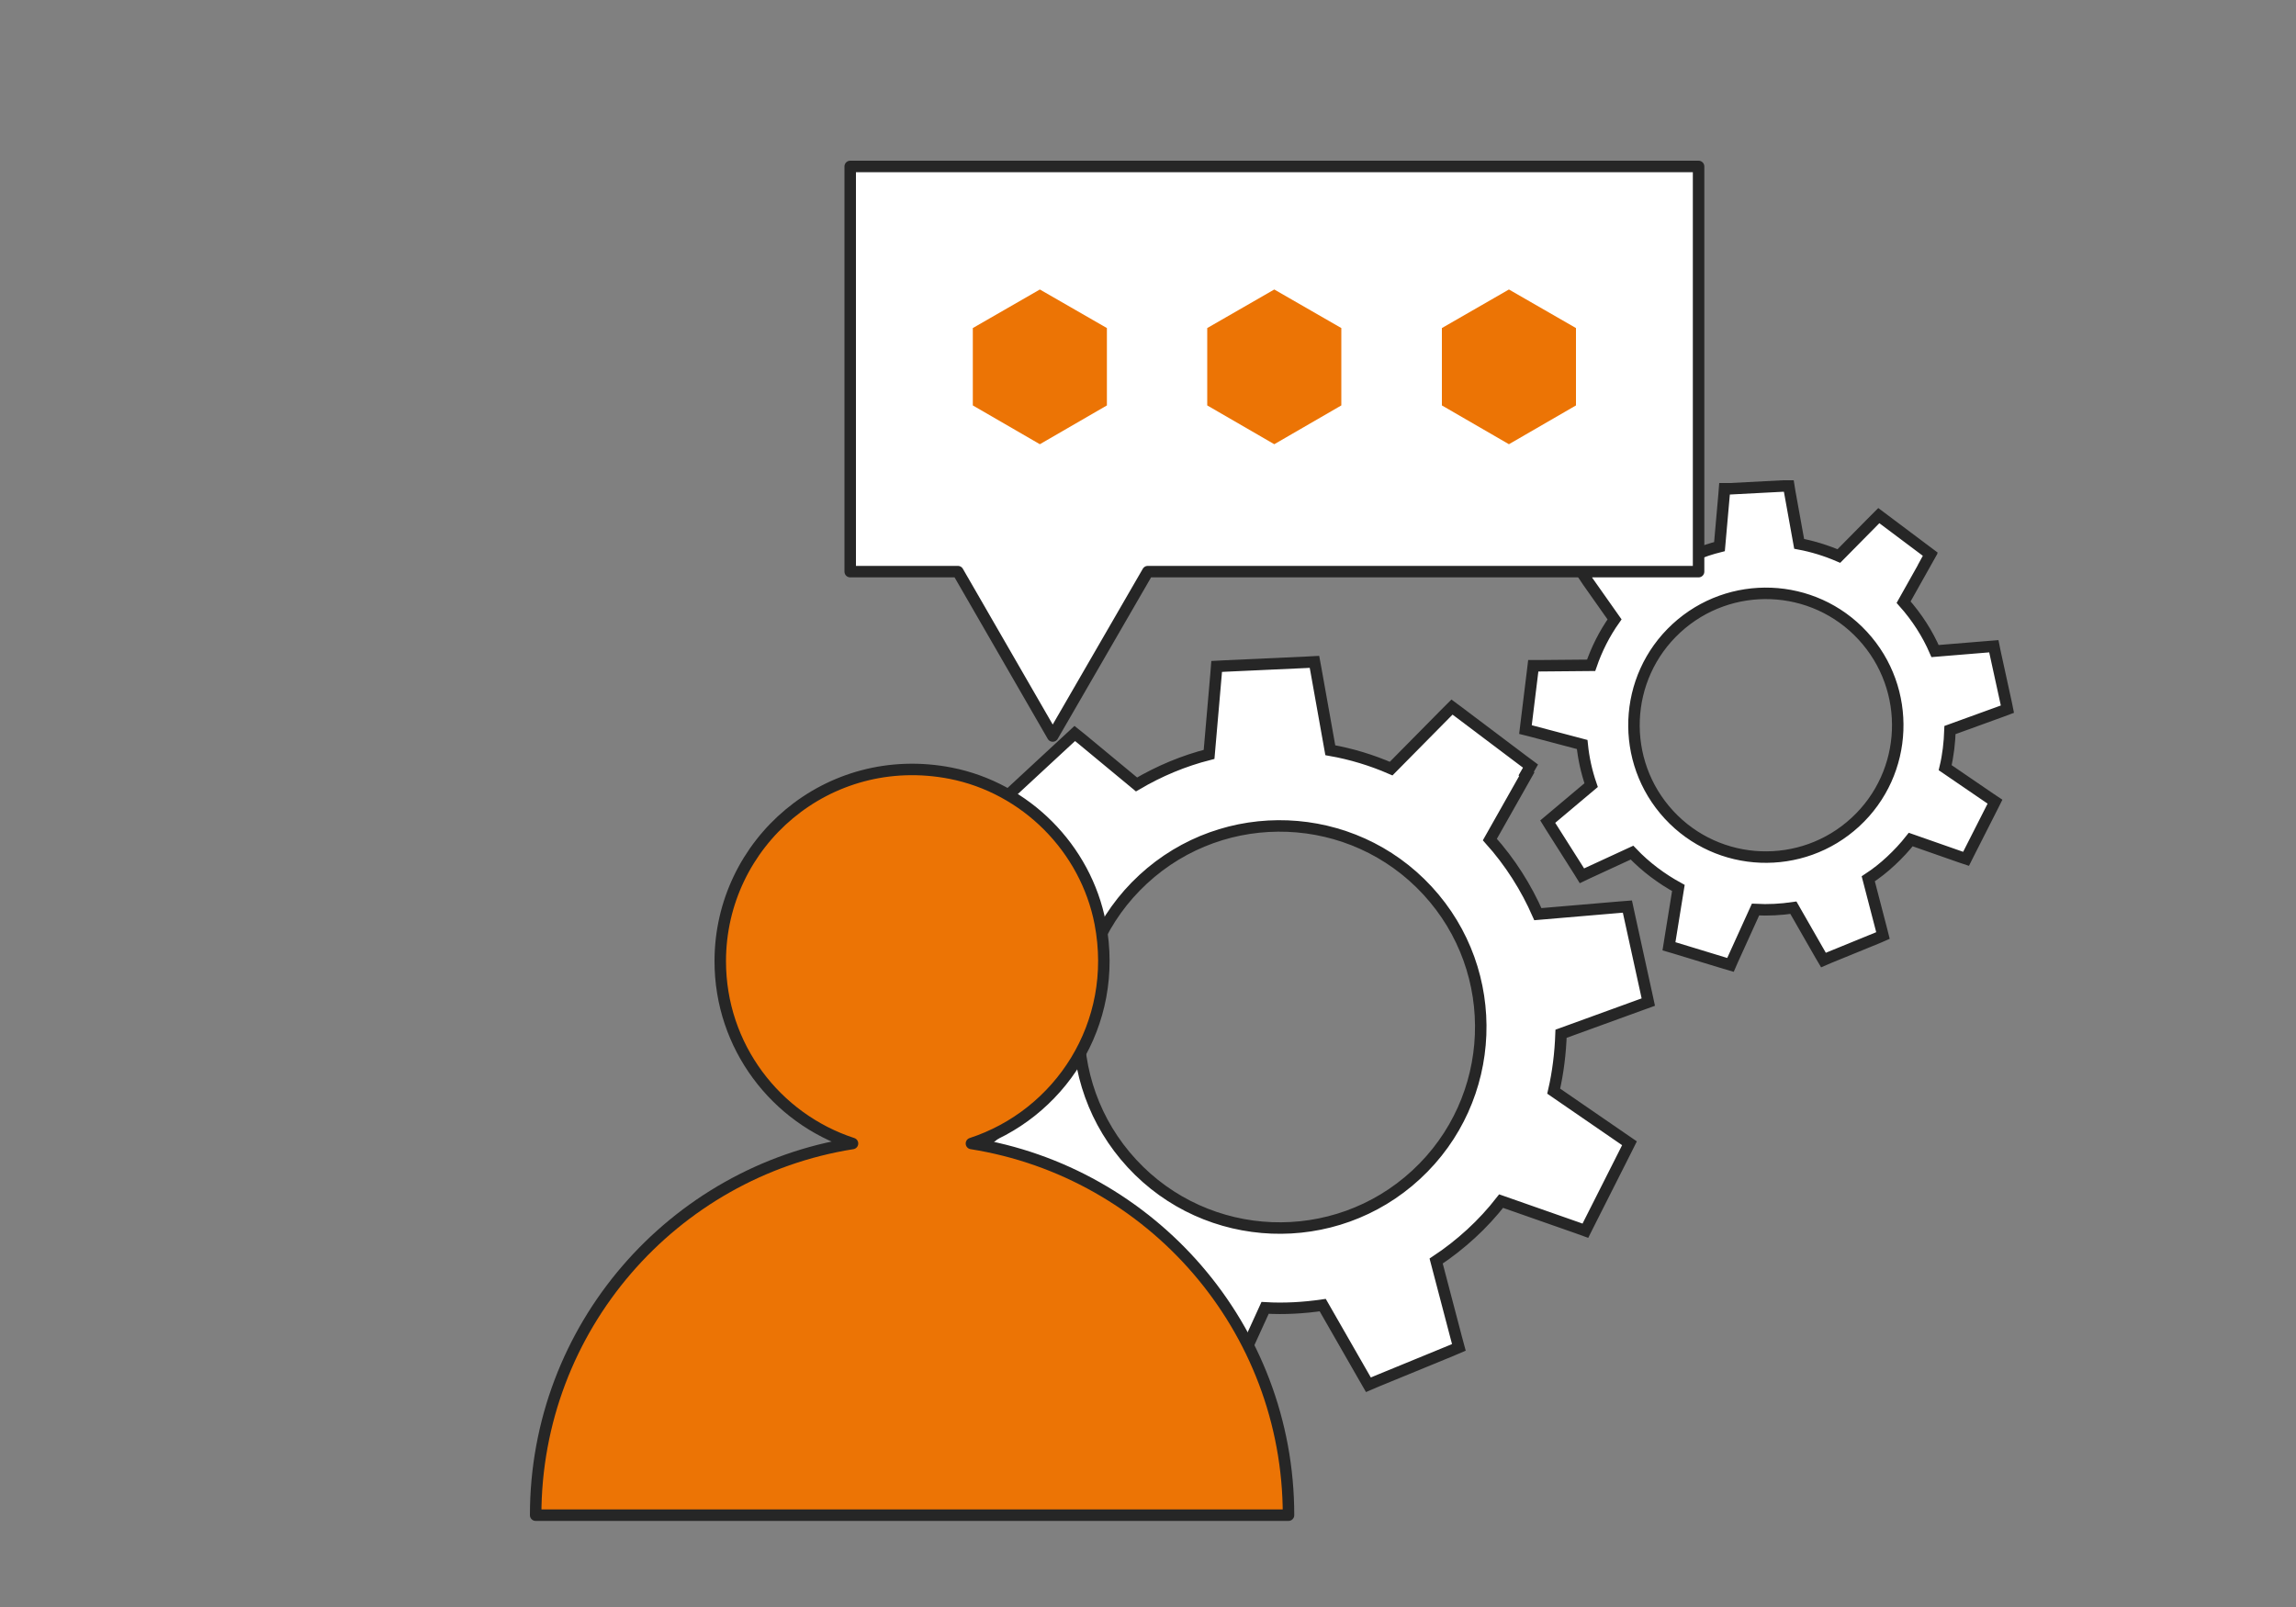
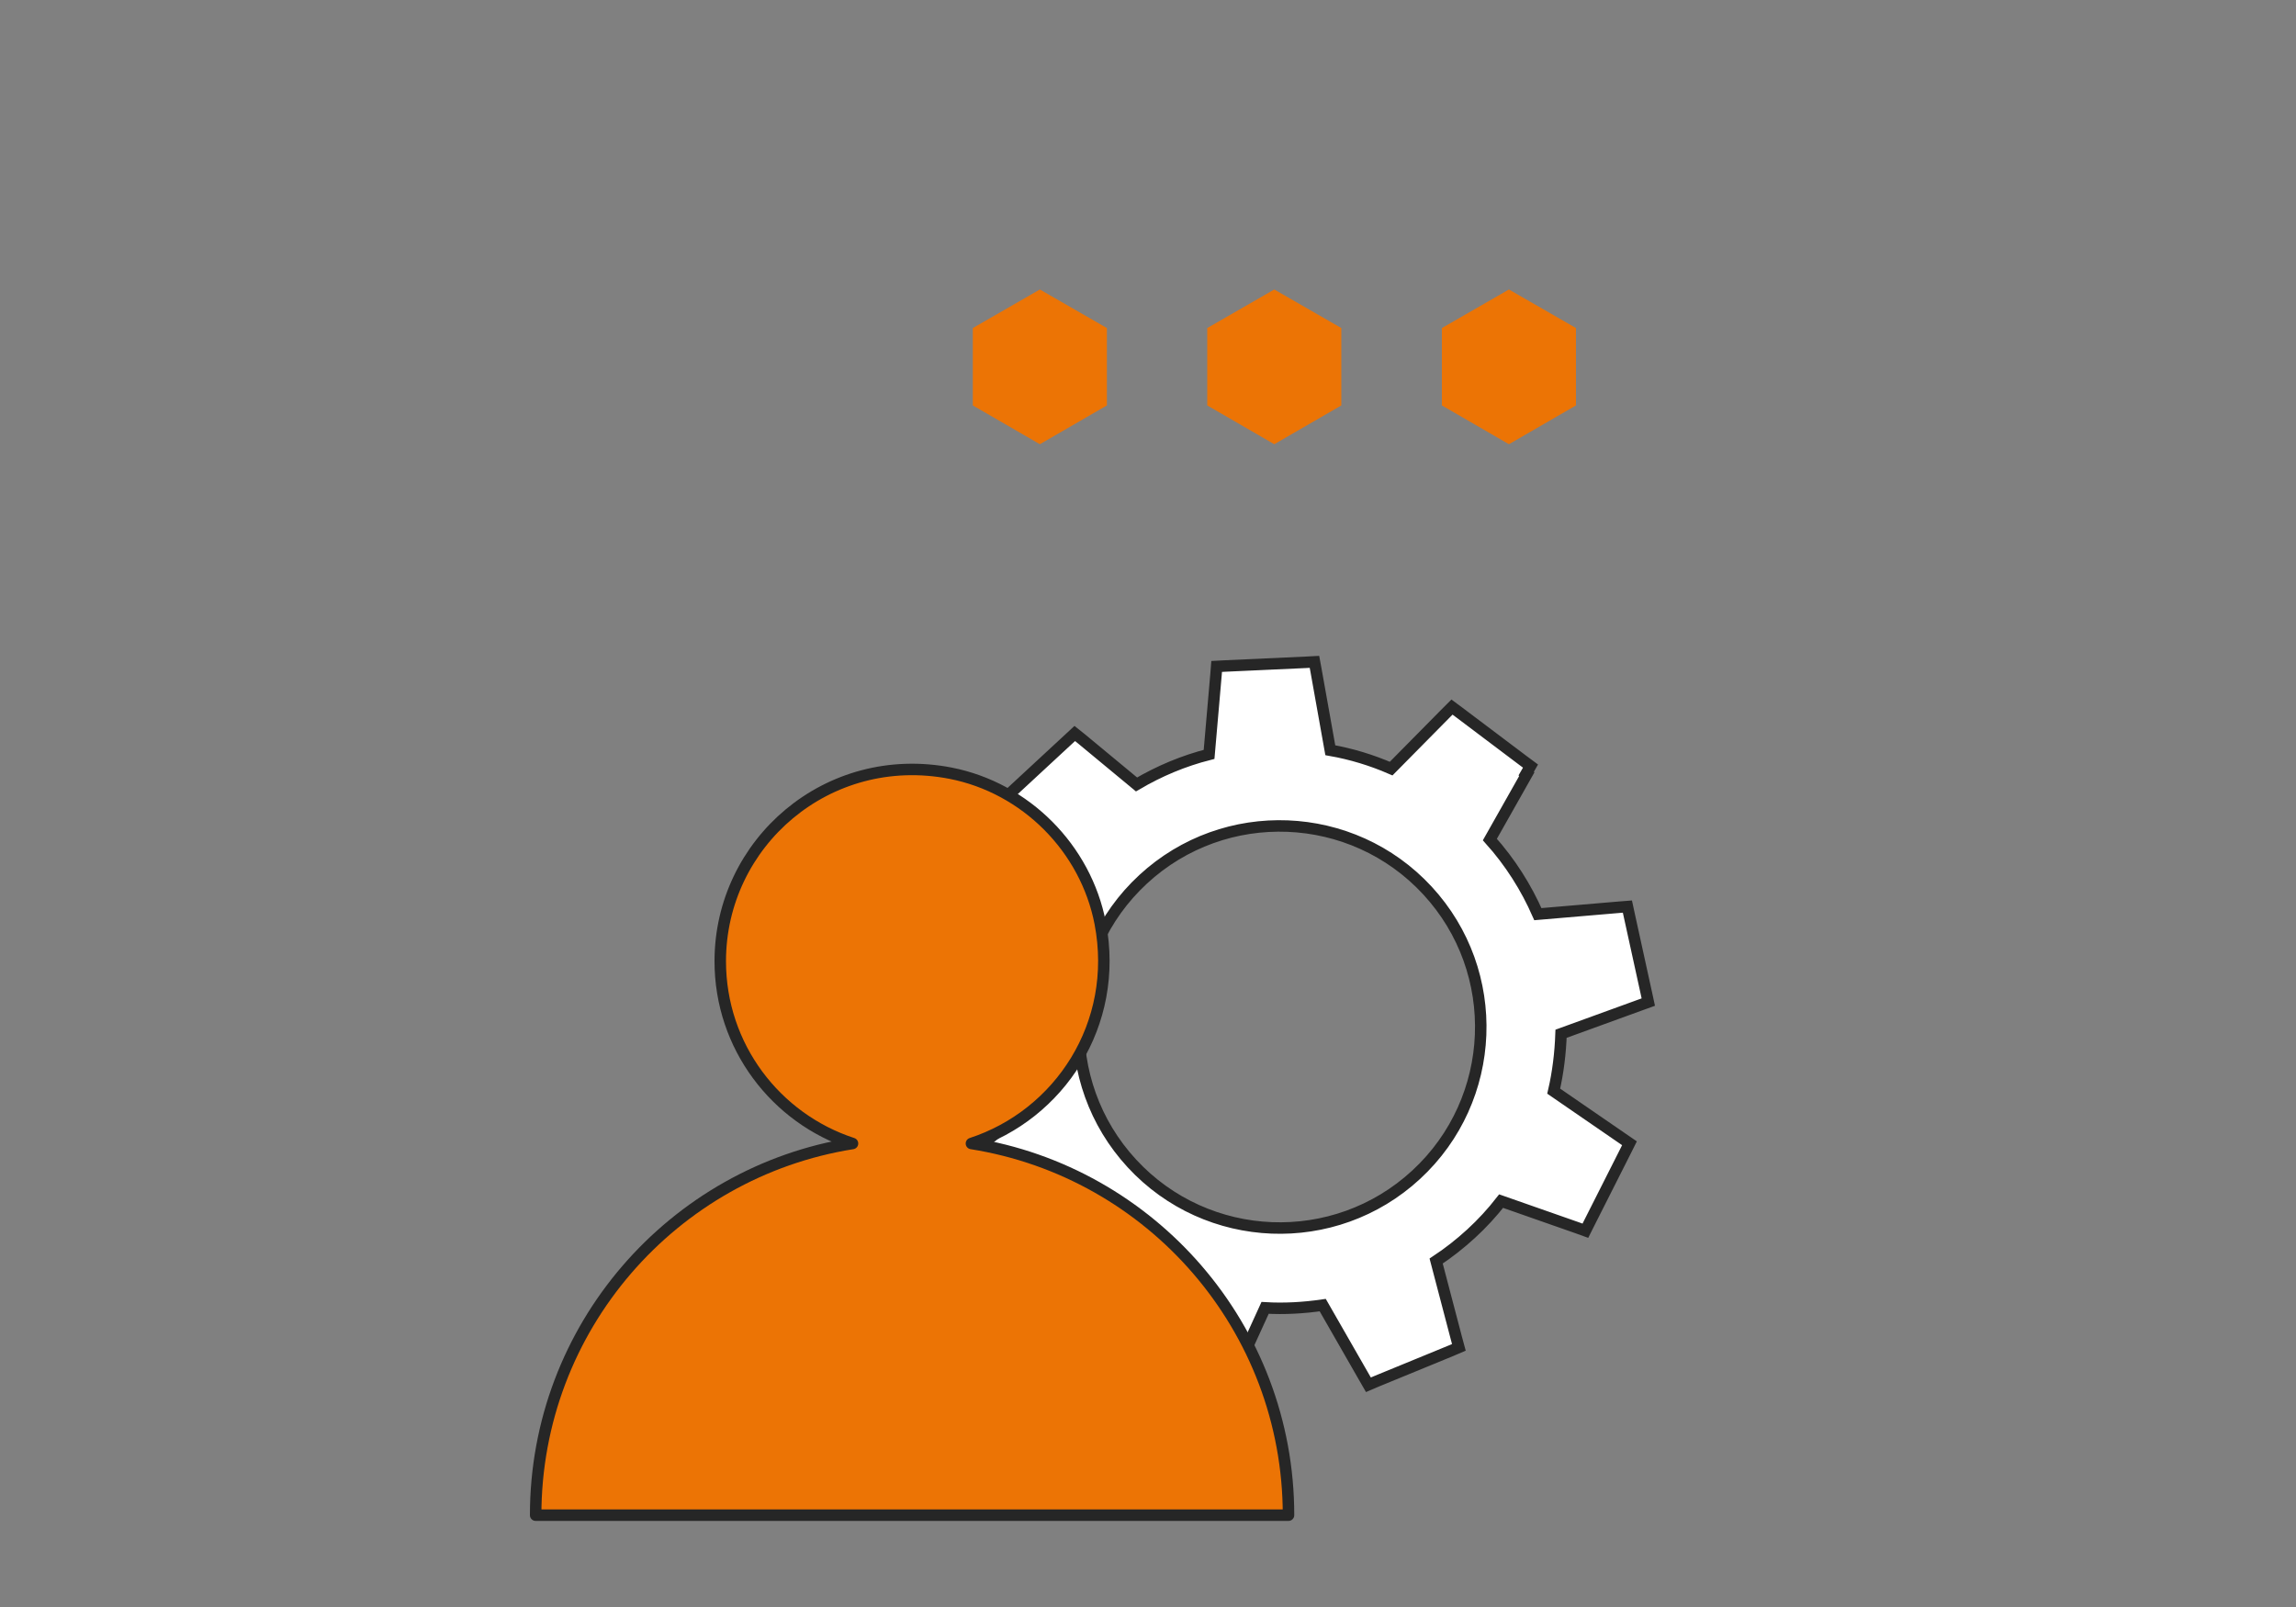
<svg xmlns="http://www.w3.org/2000/svg" xmlns:xlink="http://www.w3.org/1999/xlink" id="Ebene_1" data-name="Ebene 1" viewBox="0 0 100 70">
  <rect x="0" y="0" width="100" height="70" fill="#808080" stroke="none" />
  <defs>
    <style>
      .cls-1, .cls-2 {
        stroke-linecap: round;
        stroke-linejoin: round;
      }

      .cls-1, .cls-2, .cls-3 {
        stroke: #262626;
        stroke-width: .5px;
      }

      .cls-1, .cls-3 {
        fill: #fff;
      }

      .cls-2, .cls-4 {
        fill: #ec7405;
      }

      .cls-3 {
        stroke-miterlimit: 10;
      }
    </style>
    <symbol id="Explaining" viewBox="0 0 64.64 59.25">
      <g>
        <g>
          <path class="cls-3" d="M43.39,26.7l.19-.33-.31-.23-2.8-2.11-.31-.23-.27.27-2.38,2.41c-.85-.37-1.74-.64-2.65-.8l-.62-3.47-.07-.38-.38.02-3.5.16-.38.02-.03.38-.3,3.45c-1.1.28-2.16.72-3.16,1.31l-2.39-1.98-.3-.24-.28.26-2.57,2.38-.28.26.22.31,1.79,2.54c-.67.95-1.19,1.98-1.55,3.05l-3.46.03h-.38s-.05.38-.05.38l-.43,3.48-.05.38.37.1,3.41.89c.09.91.29,1.82.59,2.7l-2.59,2.18-.29.25.21.32,1.88,2.96.21.32.35-.16,2.97-1.38c.92.96,1.96,1.74,3.08,2.34l-.57,3.49-.06.38.37.11,3.35,1.02.37.11.16-.35,1.52-3.33c.84.05,1.68,0,2.51-.12l1.8,3.14.19.33.35-.15,3.24-1.33.35-.15-.1-.37-.89-3.39c.53-.35,1.04-.75,1.52-1.19s.92-.92,1.31-1.42l3.31,1.16.36.13.17-.34,1.58-3.13.17-.34-.32-.22-2.98-2.05c.19-.82.29-1.66.32-2.5l3.44-1.25.36-.13-.08-.37-.75-3.42-.08-.37-.38.03-3.52.3c-.51-1.16-1.2-2.26-2.09-3.25l1.61-2.85ZM26.22,43.68c-3.28-3.55-3.06-9.1.49-12.38s9.1-3.06,12.38.49c3.28,3.55,3.06,9.1-.49,12.38s-9.1,3.06-12.38-.49Z" />
-           <path class="cls-3" d="M60.87,17.36l.12-.22-.2-.15-1.84-1.38-.2-.15-.18.18-1.56,1.58c-.56-.24-1.14-.42-1.73-.53l-.41-2.27-.04-.25h-.25s-2.3.12-2.3.12h-.25s-.02.26-.02.26l-.2,2.26c-.72.18-1.42.47-2.07.86l-1.57-1.3-.19-.16-.18.17-1.69,1.56-.18.17.14.21,1.17,1.66c-.44.62-.78,1.3-1.02,2l-2.27.02h-.25s-.03.25-.03.25l-.28,2.28-.03.25.24.06,2.23.59c.06.6.19,1.19.39,1.77l-1.7,1.43-.19.16.13.21,1.23,1.94.13.21.23-.11,1.95-.9c.6.63,1.29,1.14,2.02,1.54l-.37,2.29-.04.25.24.07,2.2.67.24.07.1-.23.99-2.18c.55.03,1.1,0,1.65-.08l1.18,2.06.13.22.23-.1,2.13-.87.23-.1-.06-.24-.58-2.23c.35-.23.68-.49.99-.78s.6-.6.86-.93l2.17.76.24.08.11-.22,1.04-2.05.11-.22-.21-.14-1.96-1.34c.13-.54.19-1.09.21-1.64l2.26-.82.24-.09-.05-.25-.49-2.24-.05-.25-.25.02-2.31.19c-.33-.76-.79-1.48-1.37-2.13l1.05-1.87ZM49.61,28.49c-2.15-2.33-2.01-5.97.32-8.12,2.33-2.15,5.97-2.01,8.12.32,2.15,2.33,2.01,5.97-.32,8.12s-5.97,2.01-8.12-.32Z" />
        </g>
        <g>
-           <polygon class="cls-1" points="50.9 .25 13.95 .25 13.95 17.9 13.95 17.9 18.64 17.9 22.77 25.06 26.91 17.9 50.9 17.9 50.9 .25 50.9 .25" />
          <g>
            <polygon class="cls-4" points="45.56 10.66 45.56 7.29 42.64 5.61 39.72 7.29 39.72 10.66 42.64 12.35 45.56 10.66" />
            <polygon class="cls-4" points="35.34 10.66 35.34 7.29 32.42 5.61 29.5 7.29 29.5 10.66 32.42 12.35 35.34 10.66" />
            <polygon class="cls-4" points="25.13 10.66 25.13 7.29 22.21 5.61 19.29 7.29 19.29 10.66 22.21 12.35 25.13 10.66" />
          </g>
        </g>
        <path class="cls-2" d="M19.23,42.81c3.83-1.25,6.45-5.19,5.61-9.59-.63-3.27-3.25-5.9-6.52-6.54-5.35-1.04-10.03,3.03-10.03,8.19,0,3.71,2.42,6.85,5.76,7.94C6.23,44.05.25,50.83.25,59h32.79c0-8.17-5.98-14.95-13.81-16.19Z" />
      </g>
    </symbol>
  </defs>
  <use width="64.64" height="59.25" transform="translate(23.08 7)" xlink:href="#Explaining" />
</svg>